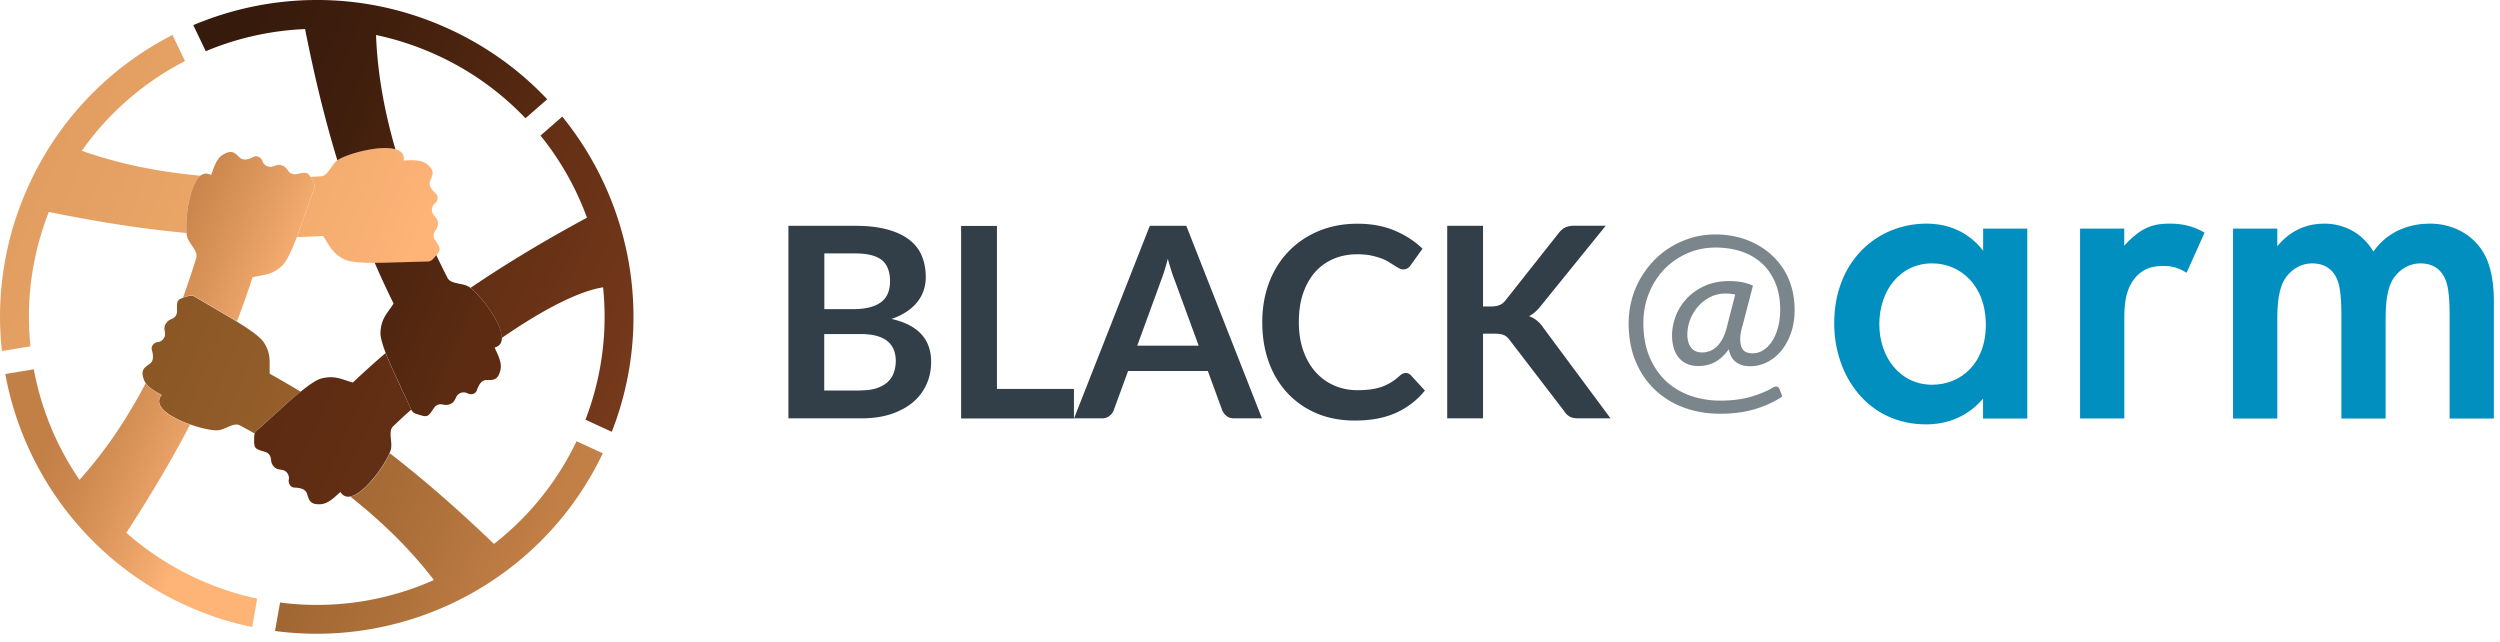
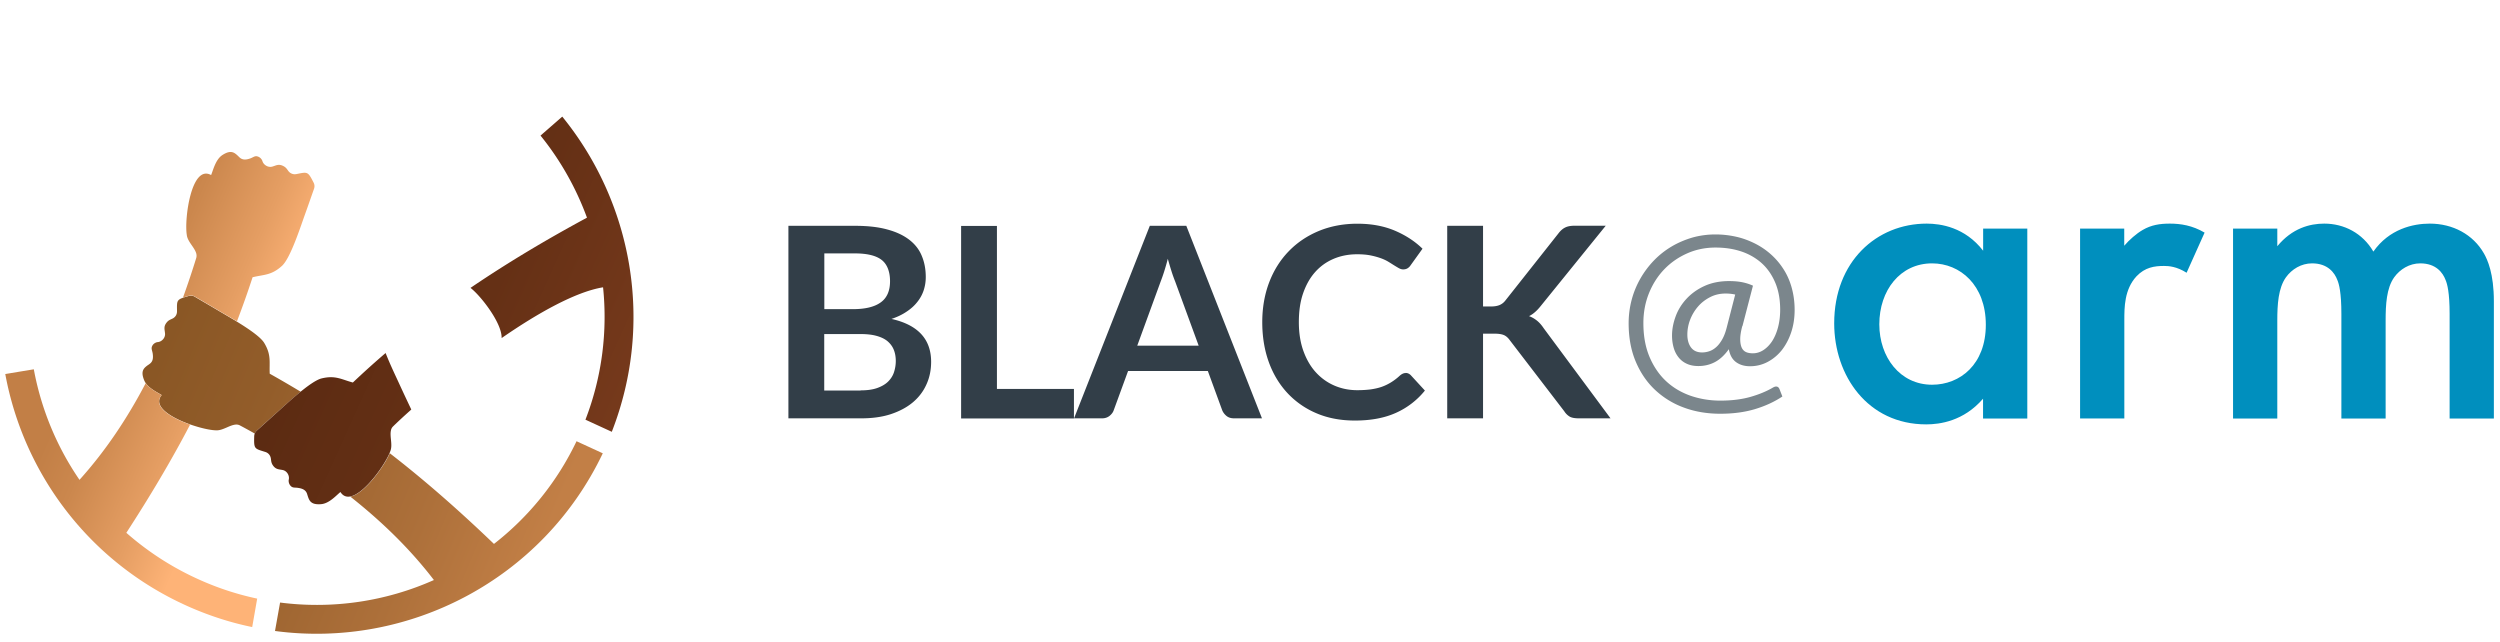
<svg xmlns="http://www.w3.org/2000/svg" width="261" height="67" viewBox="0 0 261 67">
  <defs>
    <linearGradient x1="8.04%" y1="46.295%" x2="91.959%" y2="72.649%" id="i4i8vm34oa">
      <stop stop-color="#E19E60" offset="0%" />
      <stop stop-color="#EAA567" offset="44%" />
      <stop stop-color="#FEB377" offset="100%" />
    </linearGradient>
    <linearGradient x1="-3.499%" y1="40.514%" x2="87.279%" y2="69.647%" id="80e5y2club">
      <stop stop-color="#8A5725" offset="0%" />
      <stop stop-color="#935D2A" offset="27%" />
      <stop stop-color="#AD703A" offset="72%" />
      <stop stop-color="#C27F46" offset="100%" />
    </linearGradient>
    <linearGradient x1="7.004%" y1="24.543%" x2="85.664%" y2="64.95%" id="6psjcqnapc">
      <stop stop-color="#361A0C" offset="0%" />
      <stop stop-color="#3F1E0D" offset="36%" />
      <stop stop-color="#592A11" offset="96%" />
      <stop stop-color="#5C2B12" offset="100%" />
    </linearGradient>
    <linearGradient x1="21.168%" y1="37.692%" x2="96.752%" y2="71.435%" id="bfxjdxrqmd">
      <stop stop-color="#5C2B12" offset="0%" />
      <stop stop-color="#653015" offset="46%" />
      <stop stop-color="#773A1C" offset="100%" />
    </linearGradient>
    <linearGradient x1="33.363%" y1="30.836%" x2="74.492%" y2="58.442%" id="kw9366ende">
      <stop stop-color="#C27F46" offset="0%" />
      <stop stop-color="#CB874D" offset="25%" />
      <stop stop-color="#E59E63" offset="68%" />
      <stop stop-color="#FEB377" offset="100%" />
    </linearGradient>
  </defs>
  <g fill="none" fill-rule="evenodd">
-     <path d="M30.987 24.745c.91-.02 1.82-.06 2.74-.11.69.99.88 1.77 2.21 2.44 1.07.54 4.56.34 5.87.31.97-.02 1.93-.06 2.82-.08.24 0 .44-.1.6-.27.9-1 .82-.99.18-2a.809.809 0 0 1-.02-.86c.13-.22.29-.37.32-.74.05-.54-.23-.71-.47-1.04-.28-.37-.15-.92.17-1.16.13-.09.27-.32.28-.56 0-.38-.21-.45-.46-.73-.27-.31-.49-.67-.31-1.09.25-.6.53-1.07-.41-1.76-.69-.5-1.8-.34-2.37-.35.33-2.34-5.3-.97-6.74-.12-.64.32-.92 1.22-1.47 1.62-.13.1-.27.15-.44.16-.36.02-.72.05-1.08.07.09.15.2.35.33.6a.8.8 0 0 1 .04.66c-.3.83-.61 1.74-.94 2.66-.19.52-.49 1.42-.84 2.35m-13-21.09a32.929 32.929 0 0 0-15.22 16.19 32.82 32.82 0 0 0-2.58 16.8l2.98-.49c-.48-4.63.11-9.43 1.92-14.03 4.84.99 9.59 1.76 14.38 2.2-.15-1.47.29-5.08 1.47-5.98-4.23-.38-8.42-1.19-12.41-2.6 2.83-4.02 6.56-7.2 10.77-9.37l-1.3-2.72h-.01z" fill="url(#i4i8vm34oa)" transform="translate(.003)" />
    <path d="M36.567 51.845c3.24 2.56 6.22 5.43 8.73 8.71a30.01 30.01 0 0 1-16.06 2.35l-.53 2.97c13.91 1.86 27.93-5.35 34.22-18.55l-2.74-1.26a29.886 29.886 0 0 1-8.62 10.72c-3.53-3.39-7.12-6.56-10.88-9.47-.58 1.37-2.66 4.27-4.12 4.53m-8.41-12.82c-.06-1.21.19-1.96-.58-3.23-.62-1.02-3.68-2.7-4.81-3.38-.84-.5-1.67-.98-2.43-1.43a.78.78 0 0 0-.65-.08c-1.3.37-1.22.41-1.21 1.6 0 .32-.16.59-.44.74-.23.12-.44.16-.66.45-.33.43-.18.72-.15 1.13.04.46-.36.86-.76.89-.16.01-.4.12-.53.32-.21.32-.06.49 0 .86.06.41.06.82-.31 1.09-.53.38-1.02.63-.58 1.71.32.79 1.35 1.24 1.83 1.55-1.52 1.81 3.98 3.64 5.64 3.68.71.06 1.43-.55 2.1-.6.16-.01.31.02.45.1.51.27 1.02.55 1.53.84.05-.12.12-.22.22-.32.66-.59 1.37-1.24 2.09-1.88.53-.47 1.51-1.38 2.48-2.17-1.06-.64-2.14-1.27-3.23-1.88v.01z" fill="url(#80e5y2club)" transform="translate(.003)" />
-     <path d="M41.277 15.585c-1.13-3.89-1.87-7.87-2.02-11.89v-.04c1.98.42 3.94 1.04 5.86 1.88 3.79 1.65 7.06 4 9.74 6.81l2.27-1.98c-2.96-3.14-6.6-5.75-10.81-7.59-8.66-3.79-18.07-3.56-26.14-.15l1.3 2.72c3.27-1.37 6.78-2.16 10.37-2.31.93 4.7 2.01 9.25 3.37 13.7a.95.95 0 0 1 .17-.1c1.04-.62 4.32-1.51 5.89-1.05m-.19 16.1c-.64 1.03-1.28 1.5-1.37 2.99-.07 1.2 1.48 4.32 2.03 5.52.4.89.81 1.75 1.18 2.56.1.22.26.37.49.44 1.28.43 1.23.36 1.91-.63.18-.26.47-.39.78-.35.26.03.45.12.8 0 .52-.17.56-.49.77-.85.23-.4.78-.5 1.13-.3.14.08.4.13.62.04.35-.14.33-.37.49-.71.18-.37.42-.71.88-.72.65 0 1.2.07 1.45-1.07.19-.83-.4-1.79-.61-2.32 2.28-.62-1.2-5.26-2.54-6.24-.55-.46-1.49-.36-2.07-.71a.81.81 0 0 1-.32-.34c-.39-.77-.78-1.56-1.16-2.35-.09.11-.2.23-.33.38a.77.77 0 0 1-.6.27c-.88.02-1.84.06-2.82.08-.59.01-1.63.06-2.68.06.61 1.42 1.27 2.83 1.96 4.24l.01.01z" fill="url(#6psjcqnapc)" transform="translate(.003)" />
    <path d="M40.267 36.845c-1.16.99-2.3 2.02-3.43 3.09-1.17-.31-1.81-.78-3.26-.43-1.16.28-3.69 2.69-4.67 3.56-.73.65-1.43 1.3-2.09 1.88-.18.16-.27.36-.28.6-.04 1.35.02 1.28 1.16 1.64.3.09.51.33.57.64.05.25.02.47.23.77.31.44.63.39 1.03.48.45.1.71.6.62.99-.04.16 0 .42.15.61.24.3.45.2.82.26.41.06.8.19.94.63.2.62.29 1.16 1.45 1.07.85-.06 1.59-.91 2.03-1.27 1.27 2 4.67-2.7 5.21-4.27.27-.66-.09-1.53.07-2.19a.77.77 0 0 1 .23-.4c.52-.51 1.16-1.1 1.88-1.74v-.03c-.38-.8-.79-1.67-1.2-2.56-.32-.71-.99-2.08-1.48-3.34m23.62 8.25c4.46-11.42 2.13-23.94-5.17-32.91l-2.27 1.98c2.09 2.58 3.72 5.49 4.85 8.57-4.24 2.29-8.29 4.7-12.16 7.33 1.05.8 3.3 3.67 3.25 5.24 3.83-2.65 7.76-4.84 10.59-5.3.47 4.56-.09 9.29-1.84 13.82l2.74 1.26.01.01z" fill="url(#bfxjdxrqmd)" transform="translate(.003)" />
    <path d="M24.727 33.575c.58-1.52 1.13-3.06 1.64-4.63 1.18-.29 1.96-.18 3.07-1.19.89-.81 1.95-4.13 2.4-5.37.33-.91.64-1.82.94-2.66.08-.22.07-.45-.04-.66-.61-1.2-.63-1.12-1.8-.89a.832.832 0 0 1-.81-.29c-.16-.2-.24-.4-.57-.56-.49-.24-.74-.04-1.14.07-.44.12-.91-.19-1.02-.57a.773.773 0 0 0-.42-.46c-.35-.15-.49.04-.84.17-.39.14-.8.21-1.13-.1-.47-.45-.81-.88-1.79-.25-.71.46-.96 1.56-1.18 2.09-2.07-1.15-2.81 4.6-2.54 6.24.07.71.81 1.3.99 1.95.04.16.04.31 0 .46-.43 1.39-.89 2.77-1.39 4.15.16-.06.35-.12.6-.19a.78.78 0 0 1 .65.08c.76.45 1.59.93 2.43 1.43.44.27 1.19.69 1.97 1.16m-24.2 5.49c1.92 10.44 8.83 19.77 19.29 24.35 2.13.93 4.3 1.62 6.49 2.07l.52-2.97a29.68 29.68 0 0 1-5.8-1.87 30.252 30.252 0 0 1-7.86-5c2.42-3.73 4.66-7.47 6.66-11.3-1.97-.69-3.98-1.88-2.98-3.07-.41-.27-1.24-.65-1.66-1.25-1.9 3.63-4.17 7.05-6.91 10.09a30.04 30.04 0 0 1-4.77-11.54l-2.97.49h-.01z" fill="url(#kw9366ende)" transform="translate(.003)" />
    <g fill-rule="nonzero">
      <path d="M207.03 23.865h4.62v19.83h-4.62v-2.07c-2.03 2.35-4.52 2.68-5.93 2.68-6.12 0-9.61-5.09-9.61-10.55 0-6.45 4.43-10.41 9.66-10.41 1.46 0 4 .38 5.89 2.83v-2.31h-.01zm-10.83 9.99c0 3.44 2.17 6.31 5.51 6.31 2.92 0 5.61-2.12 5.61-6.26s-2.68-6.41-5.61-6.41c-3.34 0-5.51 2.83-5.51 6.36zm20.95-9.99h4.62v1.79c.52-.61 1.27-1.27 1.93-1.65.89-.52 1.79-.66 2.83-.66 1.13 0 2.36.19 3.63.94l-1.88 4.19c-1.04-.66-1.88-.71-2.36-.71-.99 0-1.98.14-2.87 1.08-1.27 1.37-1.27 3.25-1.27 4.57v10.27h-4.62v-19.83l-.01.01zm15.98 0h4.62v1.84c1.55-1.88 3.39-2.36 4.9-2.36 2.07 0 4 .99 5.13 2.92 1.65-2.36 4.14-2.92 5.89-2.92 2.4 0 4.52 1.13 5.65 3.11.38.66 1.04 2.12 1.04 4.99v12.25h-4.62v-10.93c0-2.21-.24-3.11-.42-3.53-.28-.75-.99-1.74-2.64-1.74-1.13 0-2.12.61-2.73 1.46-.8 1.13-.89 2.83-.89 4.52v10.22h-4.62v-10.93c0-2.21-.24-3.11-.42-3.53-.28-.75-.99-1.74-2.64-1.74-1.13 0-2.12.61-2.73 1.46-.8 1.13-.9 2.83-.9 4.52v10.22h-4.62v-19.83z" fill="#008FBE" />
      <path d="M181.9 34.025c-.16.59-.23 1.08-.22 1.45.01.37.07.66.18.87.11.21.27.35.47.43.2.08.43.11.67.11.38 0 .75-.11 1.09-.33.34-.22.65-.53.91-.92.26-.4.47-.88.62-1.44.15-.56.23-1.18.23-1.86 0-1.08-.17-2.02-.52-2.84-.35-.82-.82-1.49-1.42-2.03-.61-.54-1.32-.95-2.14-1.22-.82-.27-1.71-.4-2.67-.4-1.05 0-2.03.2-2.94.6-.91.4-1.71.95-2.39 1.65-.68.7-1.22 1.54-1.61 2.5-.39.96-.59 2.01-.59 3.14 0 1.33.21 2.49.63 3.5.42 1 .99 1.85 1.71 2.53.72.68 1.57 1.19 2.55 1.54.98.34 2.02.52 3.14.52 1.19 0 2.24-.13 3.15-.39.91-.26 1.7-.59 2.36-.98.16-.09.29-.12.41-.09s.2.12.26.26l.3.77c-.84.56-1.8 1-2.87 1.32-1.07.32-2.27.48-3.62.48s-2.62-.21-3.78-.64a8.759 8.759 0 0 1-3.03-1.86c-.86-.81-1.53-1.8-2.02-2.97-.49-1.17-.73-2.5-.73-3.98 0-.85.11-1.67.32-2.46.21-.79.52-1.53.91-2.21.39-.68.86-1.31 1.41-1.88.55-.57 1.16-1.05 1.83-1.45.67-.4 1.4-.71 2.17-.94.78-.22 1.59-.33 2.43-.33.72 0 1.42.08 2.11.23.69.15 1.34.39 1.95.69.61.3 1.18.68 1.69 1.13.51.45.96.97 1.33 1.55.38.58.67 1.23.87 1.95.2.72.31 1.49.31 2.33 0 .84-.12 1.62-.36 2.34-.24.72-.57 1.33-.98 1.86-.42.52-.91.93-1.48 1.23-.57.3-1.18.45-1.84.45-.59 0-1.08-.15-1.47-.44-.39-.29-.63-.74-.74-1.34-.45.63-.93 1.07-1.46 1.35-.53.28-1.11.41-1.72.41-.46 0-.87-.08-1.21-.24a2.28 2.28 0 0 1-.86-.67c-.23-.29-.4-.62-.51-1.01-.11-.39-.17-.81-.17-1.26 0-.66.13-1.33.38-2.01.25-.68.63-1.29 1.13-1.83.5-.54 1.12-.99 1.86-1.33.74-.34 1.6-.52 2.58-.52.52 0 .98.04 1.38.12.4.08.77.2 1.12.36l-1.1 4.23-.01-.03zm-.73-3.27c-.3-.07-.64-.11-1.01-.11-.59 0-1.12.12-1.61.37s-.91.57-1.26.97-.63.86-.83 1.37c-.2.51-.3 1.04-.3 1.58s.13 1.01.39 1.35c.26.34.64.51 1.15.51.24 0 .49-.04.73-.12.25-.08.48-.21.71-.41.23-.19.44-.46.64-.8s.36-.76.49-1.27l.89-3.46.01.02z" fill="#7B868C" />
      <g fill="#323E48">
        <path d="M89.24 23.575c1.32 0 2.44.12 3.38.38.94.25 1.7.61 2.3 1.07.6.46 1.04 1.02 1.31 1.68.28.66.42 1.4.42 2.22 0 .47-.07.92-.21 1.36-.14.43-.35.83-.65 1.21-.29.38-.66.72-1.11 1.02-.45.31-.98.57-1.61.78 2.76.62 4.14 2.11 4.14 4.48 0 .85-.16 1.64-.49 2.36-.32.72-.8 1.35-1.42 1.87-.62.52-1.39.93-2.29 1.23-.91.3-1.95.44-3.11.44h-7.59v-20.1h6.93zm-3.18 2.89v5.81h2.98c1.28 0 2.25-.23 2.9-.7.65-.46.98-1.2.98-2.21s-.3-1.79-.89-2.24c-.59-.45-1.52-.67-2.78-.67h-3.18l-.01.01zm3.78 14.29c.7 0 1.28-.08 1.75-.25.47-.17.85-.39 1.13-.67.28-.28.49-.6.61-.97s.19-.76.19-1.18c0-.42-.07-.83-.21-1.17-.14-.35-.36-.64-.65-.89-.3-.25-.68-.43-1.15-.56-.47-.13-1.03-.19-1.69-.19h-3.77v5.9h3.78l.01-.02zM112.12 40.595v3.09h-11.78v-20.1h3.74v17.02h8.04zM131.74 43.675h-2.89c-.33 0-.59-.08-.79-.24-.2-.16-.36-.36-.46-.6l-1.5-4.1h-8.33l-1.5 4.1c-.07.21-.22.41-.43.58-.21.17-.48.26-.79.26h-2.92l7.91-20.1h3.81l7.9 20.1h-.01zm-6.6-7.59-2.45-6.69c-.12-.3-.25-.65-.38-1.06-.13-.41-.26-.85-.39-1.32-.12.47-.25.92-.38 1.33-.13.41-.26.77-.38 1.08l-2.43 6.66h6.41zM146.75 38.935c.2 0 .38.08.54.24l1.47 1.6a8.16 8.16 0 0 1-3.01 2.32c-1.19.54-2.62.81-4.29.81-1.49 0-2.83-.25-4.02-.76a8.83 8.83 0 0 1-3.05-2.13c-.84-.91-1.49-1.99-1.94-3.25-.45-1.26-.67-2.64-.67-4.13 0-1.49.24-2.89.72-4.15.48-1.26 1.16-2.34 2.04-3.25.88-.91 1.92-1.61 3.14-2.12 1.21-.5 2.56-.76 4.03-.76 1.47 0 2.76.24 3.9.72 1.13.48 2.1 1.11 2.9 1.89l-1.25 1.74c-.07.11-.17.21-.29.29-.12.08-.28.13-.48.13-.14 0-.28-.04-.43-.12-.15-.08-.31-.18-.49-.29-.18-.11-.38-.24-.61-.38-.23-.14-.5-.27-.81-.38-.31-.11-.66-.21-1.06-.29-.4-.08-.87-.12-1.4-.12-.9 0-1.72.16-2.47.48-.75.32-1.39.78-1.93 1.39-.54.61-.95 1.35-1.25 2.22-.3.87-.44 1.87-.44 3s.16 2.14.48 3.02c.32.88.75 1.62 1.3 2.22.55.6 1.19 1.06 1.93 1.38.74.32 1.54.48 2.39.48.51 0 .97-.03 1.38-.08.41-.06.79-.14 1.14-.26.35-.12.68-.28.99-.47.31-.19.62-.42.92-.7.09-.08.19-.15.29-.2.1-.05.21-.08.32-.08l.01-.01zM154.8 31.995h.88c.35 0 .64-.05.88-.15.23-.1.43-.25.6-.47l5.55-7.02c.23-.3.47-.5.73-.62s.58-.17.97-.17h3.23l-6.77 8.36c-.4.51-.81.87-1.24 1.08.31.11.58.27.83.47.25.2.48.46.7.79l6.98 9.41h-3.29c-.45 0-.78-.06-.99-.19-.21-.13-.4-.31-.55-.55l-5.69-7.42c-.18-.25-.38-.43-.61-.53-.23-.1-.57-.15-1-.15h-1.18v8.84h-3.74v-20.1h3.74v8.43l-.03-.01z" />
      </g>
    </g>
  </g>
</svg>